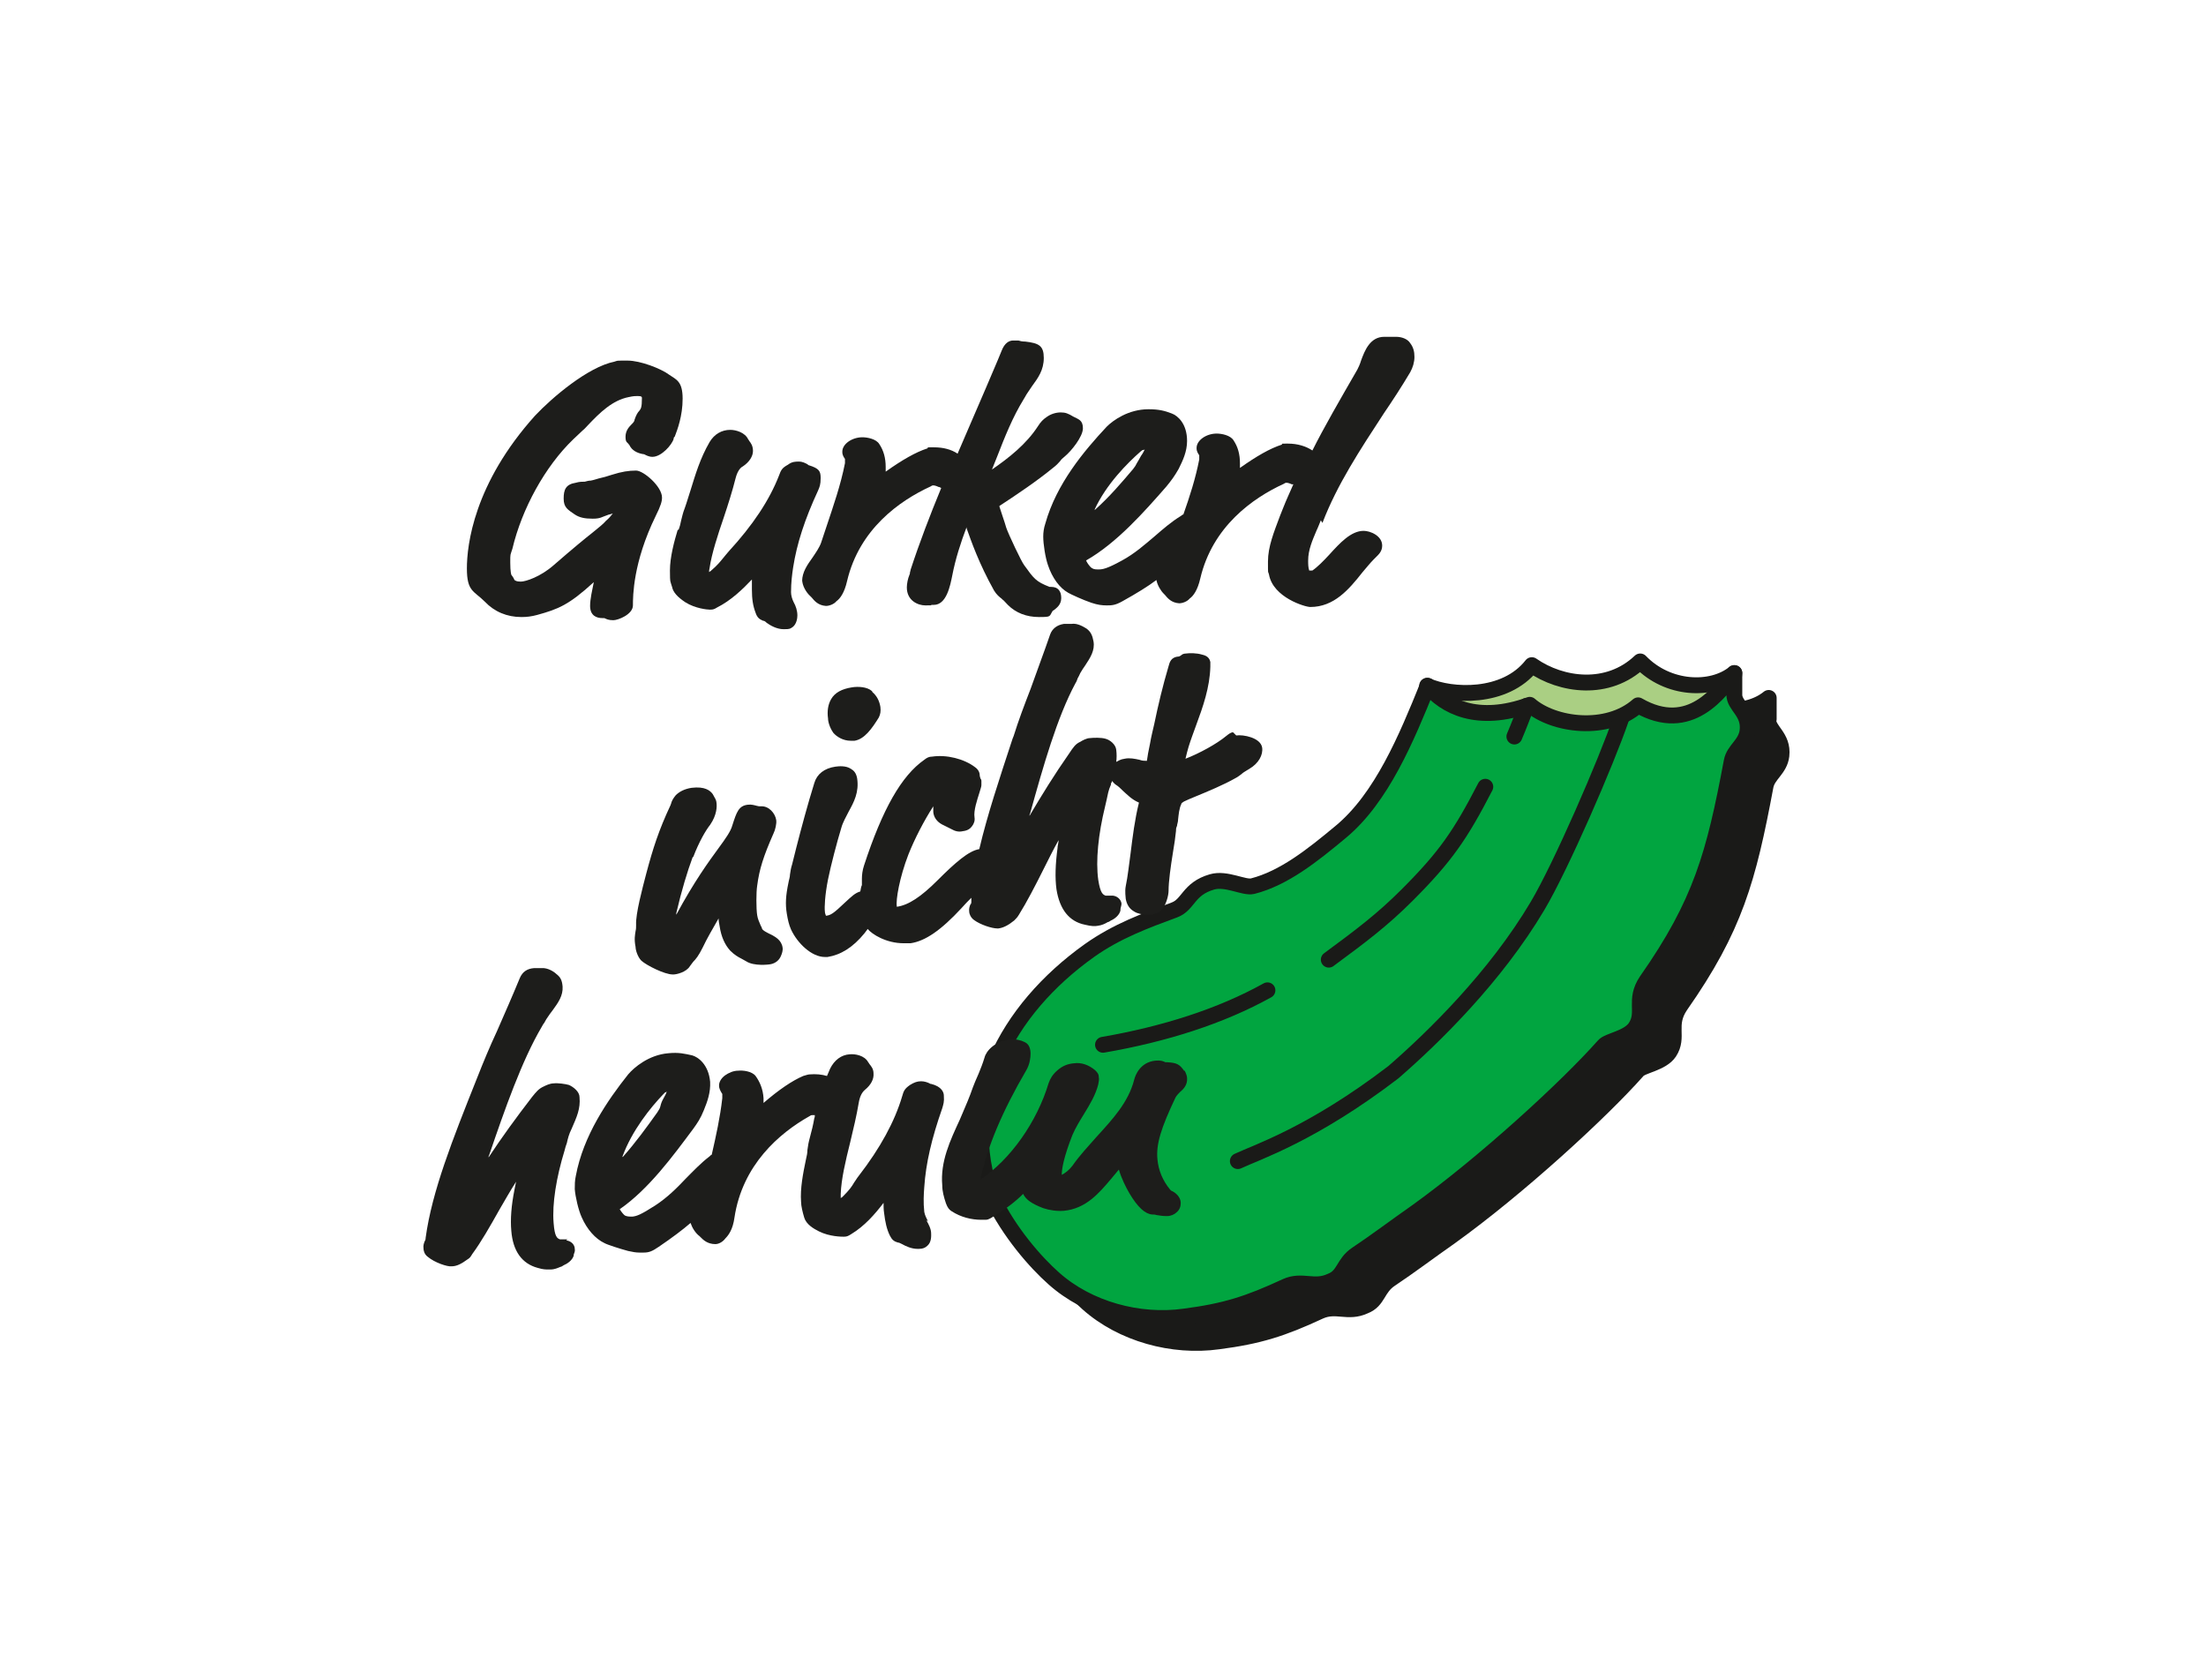
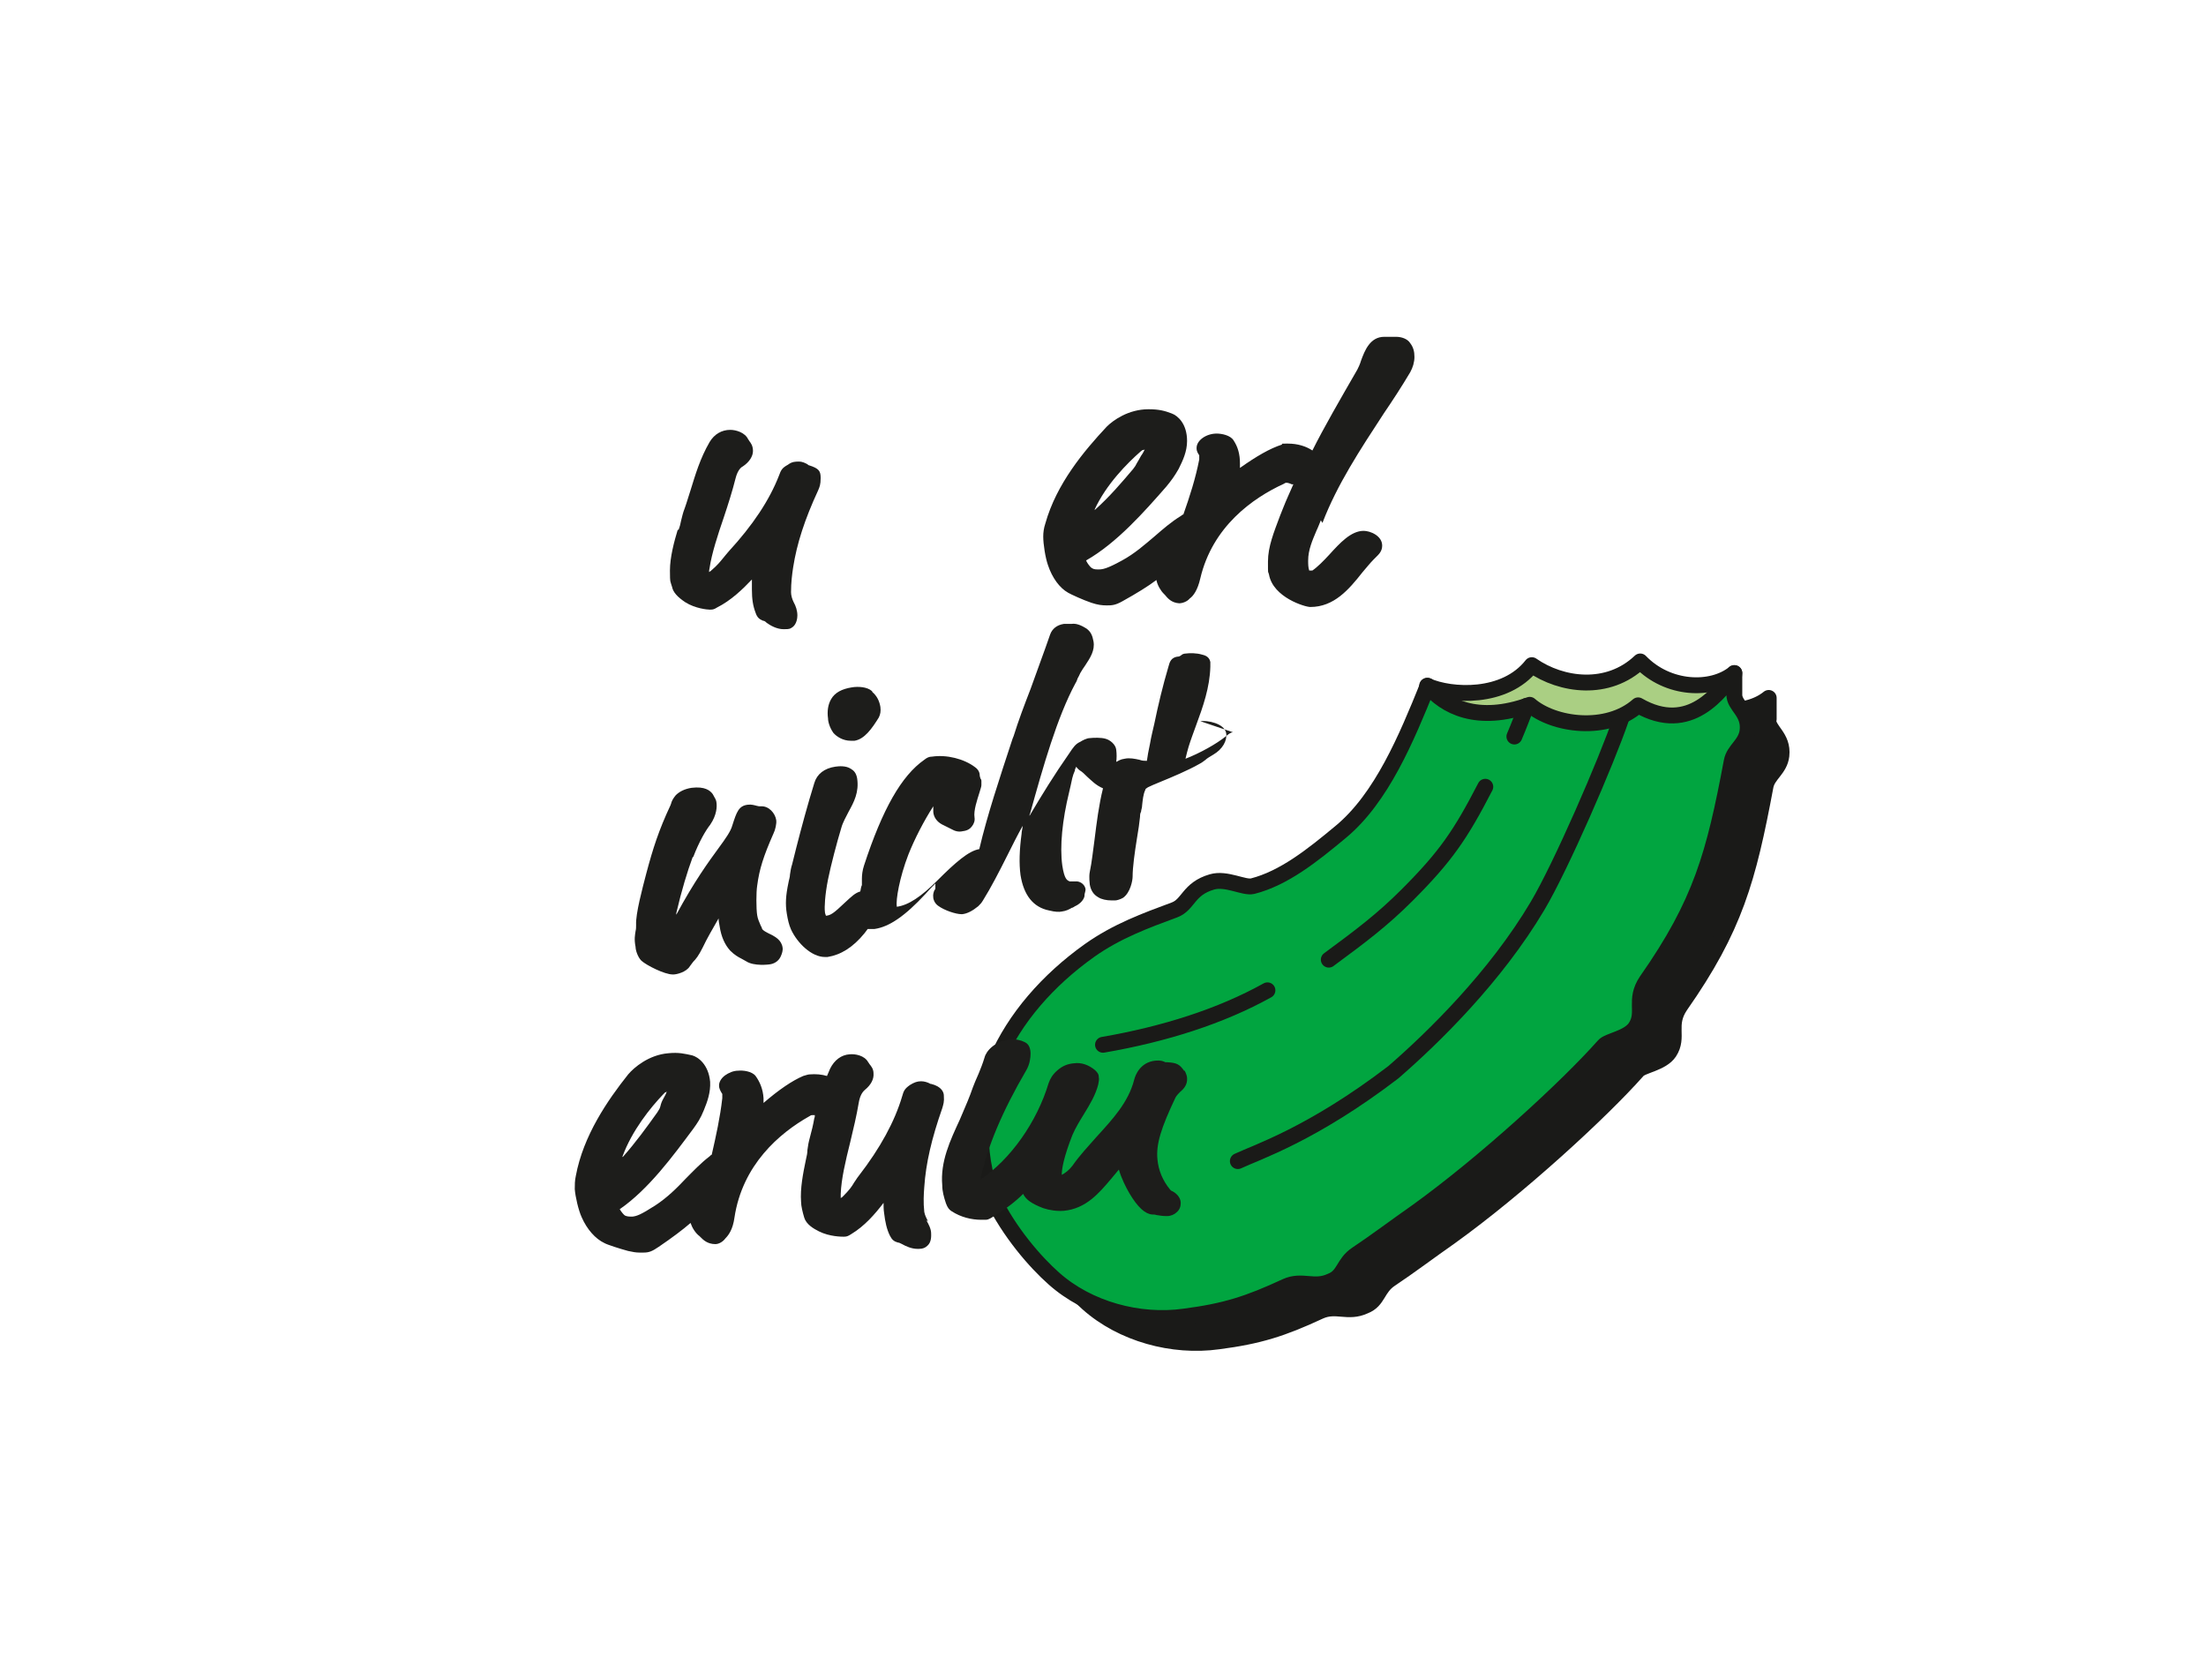
<svg xmlns="http://www.w3.org/2000/svg" version="1.1" viewBox="0 0 417.2 317.7">
  <defs>
    <style>
      .cls-1 {
        fill: #1a1a18;
      }

      .cls-1, .cls-2, .cls-3, .cls-4 {
        stroke: #1a1a18;
        stroke-linecap: round;
        stroke-linejoin: round;
        stroke-width: 3px;
      }

      .cls-5 {
        fill: #1d1d1b;
      }

      .cls-2 {
        fill: none;
      }

      .cls-3 {
        fill: #01a540;
      }

      .cls-4 {
        fill: #aacf83;
      }
    </style>
  </defs>
  <g>
    <g id="Ebene_1">
      <path class="cls-1" d="M334.5,136c0-1.3,0-2.6,0-4-4.3,3.5-12.6,3.2-17.8-2.2-6.1,5.8-14.9,4.6-20.5.7-5.1,6.5-15.3,5.9-19.8,3.9-4,9.9-8.7,21.2-16.4,27.6-5.4,4.5-10.8,8.8-16.7,10.3-1.6.4-5-1.6-7.7-.8-4.5,1.3-4.4,4.3-7.1,5.3-5.4,2-10.9,4-16.1,7.7-15.7,11.2-25,28.6-18.3,46.7,3.2,6.6,8.1,12.2,11.6,15.3,6.5,5.8,16.1,8.4,24.7,7.2,7.7-1,12.1-2.4,19.2-5.7,3.1-1.4,5.3.5,8.5-1,2.6-1,2.3-3.4,4.9-5.1,3.6-2.4,7.3-5.2,11.3-8,12.8-9.2,28.5-23.6,35.4-31.4.8-1,4.6-1.4,6-3.5,1.9-2.9-.4-5.1,2.1-8.8,10.3-14.7,12.8-23.9,16.1-41.5.4-2.2,2.7-3.2,3-5.8.4-3.6-2.6-4.7-2.5-6.9Z" />
      <g>
        <path class="cls-4" d="M324,142.3c.4-2.2,4-13.6,4-15-4.3,3.5-12.6,3.2-17.8-2.2-6.1,5.8-14.9,4.6-20.5.7-5.1,6.5-15.3,5.9-19.8,3.9-1.9,10.7-.3,14.8,2.2,22.8l51.9-10.2Z" />
        <path class="cls-3" d="M328,127.3c-2.6,3.3-8.3,11.8-18.2,6.1-5.9,5.2-16,3.8-20.5-.1-9.9,3.6-16.1.3-19.3-3.6-4,9.9-8.7,21.2-16.4,27.6-5.4,4.5-10.8,8.8-16.7,10.3-1.6.4-5-1.6-7.7-.8-4.5,1.3-4.4,4.3-7.1,5.3-5.4,2-10.9,4-16.1,7.7-15.7,11.2-25,28.6-18.3,46.7,3.2,6.6,8.1,12.2,11.6,15.3,6.5,5.8,16.1,8.4,24.7,7.2,7.7-1,12.1-2.4,19.2-5.7,3.1-1.4,5.3.5,8.5-1,2.6-1,2.3-3.4,4.9-5.1,3.6-2.4,7.3-5.2,11.3-8,12.8-9.2,28.5-23.6,35.4-31.4.8-1,4.6-1.4,6-3.5,1.9-2.9-.4-5.1,2.1-8.8,10.3-14.7,12.8-23.9,16.1-41.5.4-2.2,2.7-3.2,3-5.8.4-3.6-2.6-4.7-2.5-6.9,0-1.3,0-2.6,0-4Z" />
      </g>
      <g>
-         <path class="cls-5" d="M98.7,116.7c.9,0,1.8-.1,2.9-.4,4-1.1,6-1.9,10.7-6.2-.3,1.5-.7,3.2-.7,4.5,0,1.9,1.3,2.3,2.3,2.3s.3,0,.4,0c.4.2.8.4,1.7.4s3.7-1.1,3.7-2.8,0-8.1,4.3-16.9c1-2,1.2-2.8,1.2-3.5,0-2.1-3.5-5.1-4.9-5.1s-2.7.2-4.6.8c-.9.3-1.6.5-2.5.7-.4.1-.9.3-1.5.4-.4,0-.7.1-1.1.2-.5,0-1,0-1.7.2-1.9.3-2.3,1.3-2.3,3s.8,2.1,2.1,3c.9.6,1.9.8,3.4.8s1.6-.3,3.1-.8c.2,0,.4-.1.7-.2-.3.4-.7.9-1.3,1.4-.6.7-1.3,1.2-2.5,2.2-1.4,1.1-3.6,2.9-7.4,6.2-2.5,2.2-5.3,3.1-6.2,3.1s-1-.2-1.2-.3c-.2-.5-.4-.7-.6-1,0,0,0,0,0,0,0,0-.2-.5-.2-2.3s0-1.3.4-2.6c1.8-7.6,6.2-15.6,11.5-20.7l1.8-1.7c.4-.3.7-.7,1.1-1.1,2.1-2.2,4.5-4.6,7.6-5.2.9-.2,1.3-.2,1.7-.2.8,0,.8.2.8.4,0,1.8-.2,2-.5,2.4-.3.3-.6.8-.9,1.7,0,.3-.3.6-.6.9-.5.5-1.1,1.2-1.1,2.3s.3,1,.6,1.4c0,.1.2.2.2.3.4.8,1.3,1.4,2.6,1.6,0,0,0,0,.1,0,.4.2.9.5,1.6.5,1.7,0,3.7-2.3,4-3.4,0-.1,0-.3.2-.4.5-1.3,1.5-3.9,1.5-7.2s-1.2-3.6-2.5-4.5c-1.6-1.2-5.5-2.7-7.9-2.7s-1.8,0-2.5.2c-5,1-11.8,6.8-15,10.2-11.6,12.9-12.9,24.5-12.9,28.9s1.3,4.2,3.4,6.3c1.8,1.9,4.2,2.9,6.9,2.9Z" />
        <path class="cls-5" d="M128.2,100.1c-.7,2.3-1.5,5.3-1.5,7.8s.1,2,.4,3.1c.2,1,1,1.9,2.5,2.9,1.9,1.2,4.2,1.4,4.6,1.4.5,0,.8,0,1.4-.4,2.6-1.3,4.8-3.4,6.6-5.3,0,.6,0,1.3,0,1.9,0,1.8.2,3.1.7,4.4.3.9.7,1.2,1.4,1.5.2,0,.4.1.7.4.7.5,1.9,1.2,3.2,1.2s1.2-.1,1.7-.4c.8-.6.9-1.8.9-2.2,0-.9-.3-1.8-.7-2.5-.3-.6-.5-1.3-.5-1.9,0-1.8.2-3.4.4-4.7.7-4.5,2.2-9.1,4.7-14.5.3-.7.5-1.1.5-2.4s-.3-1.8-2.2-2.4c-.1,0-.2-.1-.3-.2-.4-.2-.9-.5-1.6-.5s-1.3,0-2.1.6c-1.1.6-1.3,1-1.7,2.1-1.8,4.6-4.9,9.3-9.5,14.3-.4.5-.7.8-1,1.2-.5.6-1,1.3-2.4,2.5,0,0-.2.1-.3.2,0-.2,0-.4.1-.8.4-2.7,1.5-6.1,2.7-9.6.8-2.4,1.6-4.9,2.2-7.3.3-1.2.8-2,1.4-2.3,1.2-.8,1.9-1.9,1.9-2.9s-.4-1.5-.7-1.9c0,0-.1-.2-.2-.3-.6-1.3-2.3-1.8-3.4-1.8-1.6,0-3,.8-3.9,2.3-1.8,3.1-2.7,6.2-3.6,9.1-.4,1.2-.7,2.3-1.1,3.4-.4,1-.5,1.7-.7,2.4-.1.5-.2,1-.5,1.8Z" />
-         <path class="cls-5" d="M151.7,109.5s0,0,0,.1c0,1.1.7,2.4,1.6,3.2,0,0,.1.1.2.2.5.6,1.2,1.5,2.7,1.6.6,0,1.5-.3,2-.9.7-.5,1.5-1.6,2-3.8,2.3-9.8,9.9-15.2,15.8-17.9.3-.2.4-.2.5-.2.2,0,.6.1,1,.3.2,0,.3.1.5.2-2.1,5.1-4.1,10.3-5.8,15.5,0,0,0,.2-.1.4,0,.1,0,.3-.1.5-.3.7-.5,1.7-.5,2.4,0,2.5,2.1,3.4,3.5,3.4s.9,0,1.2-.1c.1,0,.3,0,.4,0,2.4,0,3.1-3.6,3.5-5.6.6-3.1,1.6-6.2,2.7-9.1,0,0,0,.1,0,.2.9,2.5,2.3,6.6,5.2,11.8.5.8,1,1.2,1.4,1.5l.2.2c.2.1.5.5,1,1,1.5,1.5,3.5,2.3,5.9,2.3s1.9-.1,2.6-1.2c0,0,.1,0,.2-.1.5-.4,1.4-1,1.4-2.3s-.6-2.1-1.9-2.1c-.1,0-.2,0-.3,0-2.6-1-3-1.6-4.8-4.1-.5-.6-3-5.9-3.4-7.1-.4-1.4-.8-2.4-1-3.1-.1-.4-.3-.8-.3-1,3.5-2.3,7.1-4.7,10.5-7.5.5-.4.7-.7,1-1,.2-.3.4-.5.9-.9,1.2-1,3.4-3.7,3.4-5.3s-.9-1.7-1.8-2.2c-1-.6-1.5-.8-2.4-.8s-1.9.3-2.7.9c-.6.4-1.1.9-1.6,1.7-2.2,3.4-5.5,6-8.7,8.2.3-.8.7-1.7,1-2.5,1.4-3.6,2.9-7.4,5-10.8.1-.2.2-.3.3-.5.2-.4.5-.8,1.3-2,0,0,0,0,0,0,1.1-1.5,2.2-3,2.2-5.3s-.9-2.8-3.5-3.1c-.6,0-1-.1-1.3-.2-.4,0-.6,0-1,0-.7,0-1.6.4-2.2,2l-.7,1.7c-1.5,3.5-3,7.1-4.5,10.5-1,2.4-2.1,4.8-3.1,7.2-1.2-.8-2.7-1.2-4.5-1.2s-.9,0-1.2.2c-2.2.7-4.8,2.2-7.9,4.4,0-.3,0-.6,0-.9,0-1.7-.4-3.1-1.2-4.3-.6-1-2.3-1.3-3.2-1.3-2,0-3.8,1.3-3.8,2.7s0,0,0,.1c0,.6.3,1,.5,1.3,0,0,0,0,0,.1,0,0,0,0,0,0,0,.2,0,.4,0,.7-.8,4.1-2.2,8.1-3.5,12-.3,1-.7,2-1,3-.3.9-1,1.9-1.6,2.8-1,1.4-2,2.8-2,4.5Z" />
        <path class="cls-5" d="M250.1,98.9c2.8-7.3,7.1-13.8,11.6-20.7,1.7-2.5,3.4-5.1,5-7.8.5-.9.8-1.9.8-2.9s-.2-1.8-.8-2.6c-.5-.8-1.6-1.2-2.7-1.2s-.7,0-1.1,0c-.3,0-.7,0-1.1,0-2.7,0-3.7,2.6-4.4,4.5-.2.7-.5,1.3-.7,1.7-3.4,5.9-6.3,10.9-8.5,15.3-1.2-.8-2.8-1.3-4.6-1.3s-.9,0-1.2.2c-2.2.7-4.8,2.2-7.9,4.4,0-.3,0-.6,0-.9,0-1.7-.4-3.1-1.2-4.3-.6-1-2.3-1.3-3.2-1.3-2,0-3.8,1.3-3.8,2.7s0,0,0,.1c0,.6.3,1,.5,1.3,0,0,0,0,0,.1,0,0,0,0,0,0,0,.2,0,.4,0,.7-.7,3.6-1.8,7-3,10.4-.2,0-.3.2-.5.3-1.8,1.1-3.4,2.5-4.9,3.8-1.9,1.6-3.8,3.3-6.2,4.6-2.9,1.6-3.7,1.7-4.5,1.7s-1-.1-1.4-.4c-.2-.2-.7-.8-.9-1.3,5.8-3.3,11-9.2,15.2-14,.9-1.1,1.5-1.9,2.3-3.3.8-1.6,1.6-3.3,1.6-5.3,0-3.3-1.8-4.8-2.9-5.2-1.3-.5-2.4-.8-4.4-.8-3.8,0-6.7,2.1-7.9,3.3-4.3,4.6-9.5,10.8-11.6,18.3-.3.9-.4,1.7-.4,2.5,0,1.4.4,4,.9,5.4.8,2.4,2.2,4.3,3.8,5.2.5.3,2.9,1.4,4.4,1.9,1.2.4,2,.5,2.9.5s1.6,0,3-.8c2.7-1.5,4.8-2.8,6.4-4,.2,1,.8,2,1.4,2.6,0,0,.1.1.2.2.5.6,1.2,1.5,2.7,1.6.6,0,1.5-.3,2-.9.7-.5,1.5-1.6,2-3.8,2.3-9.8,9.9-15.2,15.8-17.9.3-.2.4-.2.5-.2.2,0,.6.1,1,.3,0,0,.2,0,.3,0-.7,1.6-1.4,3.1-1.9,4.4-.2.5-.4,1-.6,1.5-1.2,3.2-2.3,5.9-2.3,8.7s0,1.6.2,2.5c.8,4.3,6.8,6.1,7.8,6.1,4.5,0,7.3-3.3,9.9-6.6.7-.8,1.4-1.7,2.1-2.4.2-.2.3-.3.4-.4.5-.5,1.2-1.1,1.2-2.2,0-1.9-2.3-2.8-3.5-2.8-2.4,0-4.5,2.3-6.5,4.5-1.1,1.2-2.3,2.4-3.2,3,0,0-.2,0-.5,0s-.1,0-.1,0c-.2-.6-.2-1.2-.2-1.9,0-2,.8-3.8,1.6-5.7.3-.6.5-1.2.8-1.9ZM207,96.4c2.2-4.8,6.2-8.8,8.7-11,.3-.2.3-.3.5-.3,0,0,.2,0,.3-.1-.2.4-.4.8-.7,1.2-.4.7-.6,1.1-.8,1.4-.2.4-.3.6-.7,1.1-2.2,2.6-4.5,5.3-7.2,7.7Z" />
        <path class="cls-5" d="M131.1,162.1c1.1-2.9,2.4-5.1,3.2-6.1,1.3-1.9,1.3-3.5,1.2-4.2,0-.4-.3-.9-.7-1.6-.5-.7-1.5-1.5-4-1.2-1.3.2-2.3.7-3,1.4-.4.5-.6.8-.8,1.3,0,.1-.1.3-.2.6,0,0,0,0,0,0-2.2,4.7-3.3,8.1-4.6,13-.7,2.7-2,7.5-1.9,9.6,0,.5,0,.8-.1,1.2-.1.7-.3,1.5,0,3,0,.6.4,1.9,1.1,2.6,1,.9,4.4,2.6,5.9,2.6s.2,0,.2,0c.5,0,2.4-.4,3.1-1.6.2-.3.4-.5.6-.8.5-.5,1-1.1,1.8-2.7.8-1.7,1.8-3.4,3-5.5,0,0,0,0,0,0,0,.5.1.9.2,1.5.3,2,1,3.5,2,4.6.8.8,1.5,1.2,2.1,1.5.3.2.6.3.9.5,1.5,1,4.4.6,4.4.6.9-.1,1.7-.6,2.1-1.4.3-.6.5-1.3.4-1.8-.2-1.4-1.4-2-1.9-2.3,0,0-.2-.1-.4-.2-.4-.2-1.5-.7-1.6-1.1,0-.2-.2-.4-.3-.7-.2-.5-.5-1.1-.6-1.8-.2-1.2-.2-4.4,0-5.6.4-3.1,1.2-5.6,3.1-9.9.3-.6.6-1.8.5-2.5-.2-1.3-1.4-2.7-2.9-2.6-.3,0-.5,0-.8-.1-.4-.1-1-.3-1.7-.2-1.7.2-2.1,1.4-2.9,3.9-.3,1.1-1.2,2.4-2.6,4.3-1.9,2.6-4.6,6.3-8,12.6,0-.1,0-.2,0-.3,1-4.3,2.1-7.9,3.1-10.6Z" />
        <path class="cls-5" d="M164.9,130.7c-.9-.8-2.6-.9-3.8-.7-1.9.3-3.2,1-3.9,2.2-.6,1-.8,2.3-.6,3.7,0,.6.3,1.7,1,2.7.6.7,1.8,1.5,3.3,1.5s.4,0,.7,0c1.9-.3,3.3-2.3,4.6-4.4.3-.6.4-1.2.3-2-.2-1.2-.7-2.1-1.5-2.8Z" />
-         <path class="cls-5" d="M233.2,138.5c-.4,0-.8.3-1.3.7-1.8,1.5-5.1,3.3-7.7,4.3.2-.8.4-1.7.6-2.3,0,0,0,0,0,0,.4-1.3.9-2.6,1.4-4,1.3-3.5,2.6-7.2,2.7-11.1,0-.5,0-.8,0-.9-.2-1.1-1.2-1.3-1.6-1.4-1-.3-2.3-.3-3-.2-.5,0-.8.2-1,.4-.2.1-.3.2-.7.2-1.1.2-1.4,1-1.6,1.8-1.1,3.7-2,7.5-2.7,10.9-.3,1.3-.6,2.5-.8,3.7-.3,1.4-.5,2.5-.6,3.3-.4,0-.9,0-1.4-.2-.9-.2-1.9-.4-2.8-.2-.8.1-1.2.4-1.6.6.1-.7.1-1.5,0-2.3-.1-1-1.2-1.9-2.1-2.1-.7-.2-2.1-.2-2.9-.1-.6,0-1.5.5-1.8.7-.9.4-1.3,1-2.1,2.2-2.8,4-5.2,7.9-7.5,11.8,0-.1,0-.3.1-.4,2.5-9,5.1-18.2,8.6-24.7.2-.3.3-.6.4-.9.2-.3.3-.6.5-1,.3-.5.6-1,.9-1.4,1-1.5,1.9-2.9,1.6-4.6-.2-1.1-.5-1.8-1.3-2.4-.5-.3-1.7-1.1-2.9-.9,0,0-.2,0-.3,0-.3,0-.6,0-1.1,0-1.3.2-2.2.9-2.6,2-1.2,3.5-2.5,6.9-3.7,10.3-1.2,3.1-2.3,6-3.2,8.9l-.2.5c-2.5,7.6-4.8,14.5-6.3,20.9-2,.3-4.6,2.6-7.9,5.9-3.1,3.1-5.5,4.7-7.7,5,0,0,0,0,0-.1-.2-1.2.5-5.4,2.2-9.8,1.2-3,2.9-6.3,4.7-9.1,0,.4,0,.7,0,1.1.1,1,.7,1.8,1.6,2.3l1.8.9c.7.4,1.4.6,2.2.4.9-.1,1.4-.5,1.7-.9.4-.5.6-1.1.5-1.7-.2-1.3.5-3.3.9-4.6.2-.7.4-1.2.4-1.5,0-.4,0-.5,0-.8,0-.2-.1-.4-.2-.5,0,0,0-.1-.1-.4,0-.6-.2-1.2-.9-1.7-2.1-1.6-5.4-2.4-8.1-2-.6,0-1,.2-1.5.6-4.3,3-7.9,9.3-11.4,20-.3.9-.4,1.8-.4,2.5,0,.2,0,.3,0,.4v.8c-.2.4-.2.8-.3,1.2-1,.3-1.6.9-2.9,2.1-2.2,2.1-2.7,2.4-3.6,2.5,0-.1-.2-.4-.2-.8-.1-.8,0-3.1.6-6.1.5-2.5,1.7-7.1,2.5-9.7.3-1.1.9-2.1,1.4-3.1,1-1.8,2-3.7,1.6-6.3-.2-1.1-.7-1.5-1.2-1.8-.9-.6-2.2-.5-2.9-.4-2.1.3-3.5,1.4-4,3.1-1.3,4.2-2.4,8.3-3.4,12.2-.3,1.1-.5,2.1-.8,3.2-.2.6-.3,1.2-.4,1.9,0,.5-.2,1-.3,1.6-.5,2.4-.6,4-.3,5.8.2,1.2.4,2.1.8,3,1.2,2.6,3.9,5.2,6.4,5.2s.3,0,.5,0c2.5-.4,4.8-1.8,7-4.5,0,0,0,0,0,0l.6-.8c.8,1,3.5,2.7,6.8,2.7s.9,0,1.3,0c2.8-.4,5.8-2.5,9.6-6.6.6-.7,1.3-1.4,1.9-2,0,.2,0,.4,0,.6,0,.4,0,.5-.2.7-.1.3-.3.7-.2,1.4,0,.2.2,1,.9,1.5,1.2.9,3.4,1.6,4.4,1.6s.1,0,.2,0c.9-.1,1.9-.6,3-1.5.4-.4.6-.6.9-1.1,1.5-2.4,3.1-5.5,4.7-8.7.9-1.8,1.8-3.6,2.8-5.4,0,.5-.2,1-.2,1.5-.4,3-.5,5.6-.2,7.8.6,3.8,2.4,6.1,5.4,6.7,1.2.3,1.9.3,2.4.2.8-.1,1.4-.4,1.9-.7.2,0,.4-.2.6-.3.7-.3,1.6-1,1.8-1.9,0,0,0-.2,0-.2,0-.3.2-.7.2-1.1-.1-.8-.8-1.4-1.6-1.5-.2,0-.4,0-.7,0-.2,0-.6,0-.7,0-.5-.2-1-.4-1.4-3-.5-3.6,0-8.6,1.3-13.9.1-.4.2-.9.3-1.3.2-.9.3-1.7.8-2.8v-.2c.1-.2.2-.3.2-.5.2.2.4.5.7.7.5.3.9.7,1.4,1.2.8.7,1.6,1.6,3,2.2-.8,3.2-1.2,6.5-1.6,9.7-.3,2.1-.5,4.2-.9,6.1-.2,1,0,2.2,0,2.4.2,1.1.7,1.9,1.6,2.4.6.4,1.6.6,2.5.6s.5,0,.7,0c.3,0,1-.2,1.5-.5,1.4-1,1.8-3.3,1.8-4,0-1.8.4-4.6.8-7.1.3-1.7.5-3.2.6-4.2,0-.3,0-.6.2-1,0-.3.2-.7.2-1.2.1-.9.2-2.1.6-2.9,0-.2.2-.3.5-.5.4-.2,1.3-.6,2.3-1,2.2-.9,5.3-2.2,7.4-3.4.6-.3.9-.6,1.2-.8.3-.3.7-.5,1.5-1,1.7-1,2.6-2.6,2.4-4-.3-1.9-3.6-2.5-4.9-2.3Z" />
-         <path class="cls-5" d="M107.3,234.4c-.2,0-.4,0-.7,0-.2,0-.6,0-.7,0-.5-.2-1-.4-1.2-3.1-.3-3.6.5-8.6,2.1-13.8.1-.4.2-.8.4-1.3.2-.9.4-1.7.9-2.7h0c1-2.3,1.7-3.8,1.5-6,0-1-1.1-1.9-2-2.3-.7-.2-2.1-.4-2.9-.3-.7,0-1.5.4-1.9.6-.9.4-1.4,1-2.2,2-3,3.9-5.7,7.6-8.2,11.4,0-.1,0-.3.1-.4,3-8.8,6.2-17.9,9.9-24.2.2-.3.3-.6.5-.8.2-.3.3-.6.6-1,.3-.5.7-1,1-1.4,1.1-1.5,2-2.8,1.9-4.5-.1-1.2-.4-1.8-1.2-2.4-.4-.4-1.6-1.2-2.8-1.1,0,0-.2,0-.3,0-.3,0-.6,0-1.1,0-1.3.1-2.2.7-2.7,1.9-1.4,3.4-2.9,6.8-4.3,10-1.4,3-2.6,5.9-3.7,8.7l-.2.5c-4.5,11.3-8.4,21.1-9.6,29.9,0,.4-.1.5-.2.7-.1.3-.3.7-.2,1.4,0,.2.1,1,.8,1.5,1.3,1.1,3.7,1.9,4.5,1.8,1,0,1.9-.5,3-1.3.5-.3.6-.5.9-1,1.7-2.3,3.4-5.3,5.2-8.5,1-1.7,2-3.5,3.1-5.2-.1.5-.2,1-.3,1.5-.6,3-.8,5.6-.6,7.8.3,3.8,2,6.2,5,7,1,.3,1.5.3,2,.3s.2,0,.4,0c.8,0,1.4-.3,1.9-.5.2,0,.4-.2.6-.3.7-.3,1.6-.9,1.9-1.8,0,0,0-.2,0-.2.1-.3.3-.7.2-1.1,0-.8-.7-1.5-1.6-1.6Z" />
+         <path class="cls-5" d="M233.2,138.5c-.4,0-.8.3-1.3.7-1.8,1.5-5.1,3.3-7.7,4.3.2-.8.4-1.7.6-2.3,0,0,0,0,0,0,.4-1.3.9-2.6,1.4-4,1.3-3.5,2.6-7.2,2.7-11.1,0-.5,0-.8,0-.9-.2-1.1-1.2-1.3-1.6-1.4-1-.3-2.3-.3-3-.2-.5,0-.8.2-1,.4-.2.1-.3.2-.7.2-1.1.2-1.4,1-1.6,1.8-1.1,3.7-2,7.5-2.7,10.9-.3,1.3-.6,2.5-.8,3.7-.3,1.4-.5,2.5-.6,3.3-.4,0-.9,0-1.4-.2-.9-.2-1.9-.4-2.8-.2-.8.1-1.2.4-1.6.6.1-.7.1-1.5,0-2.3-.1-1-1.2-1.9-2.1-2.1-.7-.2-2.1-.2-2.9-.1-.6,0-1.5.5-1.8.7-.9.4-1.3,1-2.1,2.2-2.8,4-5.2,7.9-7.5,11.8,0-.1,0-.3.1-.4,2.5-9,5.1-18.2,8.6-24.7.2-.3.3-.6.4-.9.2-.3.3-.6.5-1,.3-.5.6-1,.9-1.4,1-1.5,1.9-2.9,1.6-4.6-.2-1.1-.5-1.8-1.3-2.4-.5-.3-1.7-1.1-2.9-.9,0,0-.2,0-.3,0-.3,0-.6,0-1.1,0-1.3.2-2.2.9-2.6,2-1.2,3.5-2.5,6.9-3.7,10.3-1.2,3.1-2.3,6-3.2,8.9l-.2.5c-2.5,7.6-4.8,14.5-6.3,20.9-2,.3-4.6,2.6-7.9,5.9-3.1,3.1-5.5,4.7-7.7,5,0,0,0,0,0-.1-.2-1.2.5-5.4,2.2-9.8,1.2-3,2.9-6.3,4.7-9.1,0,.4,0,.7,0,1.1.1,1,.7,1.8,1.6,2.3l1.8.9c.7.4,1.4.6,2.2.4.9-.1,1.4-.5,1.7-.9.4-.5.6-1.1.5-1.7-.2-1.3.5-3.3.9-4.6.2-.7.4-1.2.4-1.5,0-.4,0-.5,0-.8,0-.2-.1-.4-.2-.5,0,0,0-.1-.1-.4,0-.6-.2-1.2-.9-1.7-2.1-1.6-5.4-2.4-8.1-2-.6,0-1,.2-1.5.6-4.3,3-7.9,9.3-11.4,20-.3.9-.4,1.8-.4,2.5,0,.2,0,.3,0,.4v.8c-.2.4-.2.8-.3,1.2-1,.3-1.6.9-2.9,2.1-2.2,2.1-2.7,2.4-3.6,2.5,0-.1-.2-.4-.2-.8-.1-.8,0-3.1.6-6.1.5-2.5,1.7-7.1,2.5-9.7.3-1.1.9-2.1,1.4-3.1,1-1.8,2-3.7,1.6-6.3-.2-1.1-.7-1.5-1.2-1.8-.9-.6-2.2-.5-2.9-.4-2.1.3-3.5,1.4-4,3.1-1.3,4.2-2.4,8.3-3.4,12.2-.3,1.1-.5,2.1-.8,3.2-.2.6-.3,1.2-.4,1.9,0,.5-.2,1-.3,1.6-.5,2.4-.6,4-.3,5.8.2,1.2.4,2.1.8,3,1.2,2.6,3.9,5.2,6.4,5.2s.3,0,.5,0c2.5-.4,4.8-1.8,7-4.5,0,0,0,0,0,0l.6-.8s.9,0,1.3,0c2.8-.4,5.8-2.5,9.6-6.6.6-.7,1.3-1.4,1.9-2,0,.2,0,.4,0,.6,0,.4,0,.5-.2.7-.1.3-.3.7-.2,1.4,0,.2.2,1,.9,1.5,1.2.9,3.4,1.6,4.4,1.6s.1,0,.2,0c.9-.1,1.9-.6,3-1.5.4-.4.6-.6.9-1.1,1.5-2.4,3.1-5.5,4.7-8.7.9-1.8,1.8-3.6,2.8-5.4,0,.5-.2,1-.2,1.5-.4,3-.5,5.6-.2,7.8.6,3.8,2.4,6.1,5.4,6.7,1.2.3,1.9.3,2.4.2.8-.1,1.4-.4,1.9-.7.2,0,.4-.2.6-.3.7-.3,1.6-1,1.8-1.9,0,0,0-.2,0-.2,0-.3.2-.7.2-1.1-.1-.8-.8-1.4-1.6-1.5-.2,0-.4,0-.7,0-.2,0-.6,0-.7,0-.5-.2-1-.4-1.4-3-.5-3.6,0-8.6,1.3-13.9.1-.4.2-.9.3-1.3.2-.9.3-1.7.8-2.8v-.2c.1-.2.2-.3.2-.5.2.2.4.5.7.7.5.3.9.7,1.4,1.2.8.7,1.6,1.6,3,2.2-.8,3.2-1.2,6.5-1.6,9.7-.3,2.1-.5,4.2-.9,6.1-.2,1,0,2.2,0,2.4.2,1.1.7,1.9,1.6,2.4.6.4,1.6.6,2.5.6s.5,0,.7,0c.3,0,1-.2,1.5-.5,1.4-1,1.8-3.3,1.8-4,0-1.8.4-4.6.8-7.1.3-1.7.5-3.2.6-4.2,0-.3,0-.6.2-1,0-.3.2-.7.2-1.2.1-.9.2-2.1.6-2.9,0-.2.2-.3.5-.5.4-.2,1.3-.6,2.3-1,2.2-.9,5.3-2.2,7.4-3.4.6-.3.9-.6,1.2-.8.3-.3.7-.5,1.5-1,1.7-1,2.6-2.6,2.4-4-.3-1.9-3.6-2.5-4.9-2.3Z" />
        <path class="cls-5" d="M175.5,231c-.3-.6-.6-1.2-.7-1.8-.2-1.8-.1-3.4,0-4.7.3-4.5,1.4-9.2,3.4-14.9.2-.7.4-1.2.3-2.4,0-.6-.4-1.7-2.4-2.2-.1,0-.2,0-.3-.1-.4-.2-1-.4-1.6-.4-.7,0-1.3.2-2.1.7-1,.7-1.2,1.1-1.5,2.2-1.4,4.7-4.1,9.7-8.2,15-.4.5-.6.9-.9,1.3-.4.7-.8,1.3-2.2,2.7,0,0-.2.1-.3.2,0-.2,0-.4,0-.8.1-2.8.9-6.2,1.8-9.8.6-2.5,1.2-5,1.6-7.4.2-1.2.6-2,1.2-2.5,1.1-.9,1.7-2,1.6-3.1,0,0,0,0,0,0,0-.9-.5-1.4-.8-1.8,0,0-.1-.2-.2-.3-.7-1.3-2.5-1.6-3.5-1.5-1.6.1-2.9,1.1-3.7,2.7-.2.5-.4.9-.6,1.4-1-.3-2.1-.4-3.3-.3-.3,0-.8.2-1.2.3-2.1.9-4.6,2.6-7.5,5.1,0-.3,0-.6,0-.9h0c-.1-1.7-.7-3.1-1.5-4.2-.7-.9-2.4-1.1-3.3-1-.9,0-1.8.4-2.5.9-.8.6-1.2,1.4-1.1,2.1,0,0,0,0,0,.1.1.5.4,1,.6,1.3,0,0,0,0,0,.1,0,0,0,0,0,0,0,.2,0,.4,0,.7-.4,3.6-1.2,7.2-2,10.7-.1,0-.2.1-.4.3-1.7,1.3-3.1,2.8-4.5,4.2-1.7,1.8-3.5,3.6-5.8,5.1-2.8,1.8-3.5,2-4.3,2.1-.5,0-1,0-1.4-.2-.2-.1-.7-.7-1-1.2,5.5-3.8,10.1-10.1,13.9-15.2.8-1.1,1.4-2,2-3.5.7-1.7,1.3-3.4,1.2-5.4-.3-3.3-2.3-4.7-3.4-5-1.4-.3-2.5-.6-4.5-.4-3.7.3-6.5,2.7-7.6,4-3.9,4.9-8.5,11.6-9.9,19.2-.2.9-.2,1.7-.2,2.5.1,1.4.7,4,1.3,5.3,1,2.3,2.6,4.1,4.3,4.9.5.3,3,1.1,4.5,1.5.9.2,1.5.3,2.1.3s.5,0,.8,0h0c1,0,1.6-.2,2.9-1.1,2.5-1.7,4.5-3.2,6-4.5.3.9.9,1.9,1.7,2.5,0,0,.1.1.2.2.5.5,1.3,1.3,2.8,1.3s0,0,0,0c.6,0,1.4-.4,1.9-1.1.6-.6,1.4-1.7,1.7-3.9,1.5-10,8.5-16,14.2-19.2.3-.2.4-.2.5-.2.1,0,.3,0,.5,0,0,.2,0,.4-.1.6-.2,1.2-.5,2.4-.8,3.5-.3,1.1-.4,1.7-.5,2.5,0,.5-.1,1.1-.3,1.9-.5,2.4-1.1,5.4-.9,7.9,0,.8.3,2,.6,3,.4,1.3,1.8,2.1,2.8,2.6,2,1,4.3,1,4.7,1,.5,0,.8-.1,1.4-.5,2.5-1.5,4.5-3.8,6.1-5.9,0,.6,0,1.3.1,1.9.2,1.7.5,3.1,1.1,4.3.4.8.8,1.1,1.5,1.3.2,0,.4.1.8.3.7.4,1.8.9,2.9.9s.2,0,.3,0c.7,0,1.2-.2,1.6-.6.8-.7.7-1.9.7-2.3,0-.9-.5-1.8-.9-2.5ZM117.7,218.8c1.8-5,5.4-9.4,7.7-11.8.3-.3.3-.3.4-.4,0,0,.2,0,.3-.2-.1.4-.3.8-.6,1.3-.4.7-.5,1.1-.6,1.5-.1.4-.2.6-.6,1.2-2,2.8-4.1,5.7-6.5,8.4Z" />
        <path class="cls-5" d="M224,202.6c-.9-1.3-1.4-1.6-3.3-1.7-.2,0-.2,0-.3,0-.4-.2-.9-.4-1.9-.3-2.9.3-3.8,2.8-4,3.6-1.1,4.3-4.1,7.5-7.2,10.9-1.5,1.7-3.1,3.4-4.5,5.4-.6.8-1.4,1.4-2,1.7,0-1.2.4-3.4,2-7.5.6-1.4,1.4-2.7,2.2-4,1.1-1.8,2.2-3.6,2.7-5.6.1-.5.2-1,.1-1.4,0-.6-.3-.9-.7-1.3-1.2-1-2.6-1.5-4-1.3-1.2.1-2.2.5-3.2,1.4-.8.7-1.3,1.5-1.6,2.4-2.2,7.3-7.2,14.4-12.9,18.2,1.3-6.2,4.2-13,8.7-20.7.7-1.2.8-2.5.8-3.1,0,0,0,0,0,0,0-.8-.2-1.8-1.1-2.2-.8-.4-1.7-.6-2.7-.5-3,.3-4.6,2.2-4.9,3.4-.4,1.3-.7,2-1.1,3-.4.9-.9,2-1.6,4-.6,1.6-1.3,3.1-2,4.8-1.8,3.9-3.7,7.9-3.3,12.4,0,1.1.3,2.2.7,3.4.3.8.6,1.2,1.1,1.5,1.7,1.1,3.7,1.6,5.6,1.6s.5,0,.8,0c.6,0,1.1-.4,1.6-.7,2.3-1.4,4.1-2.8,5.5-4.2.5,1.1,1.7,1.9,3.8,2.7,1.2.4,2.6.6,3.9.5,4.2-.4,6.7-3.4,8.9-6,.5-.6,1-1.2,1.5-1.8.5,1.7,1.3,3.3,2,4.5,1.6,2.7,3,3.9,4.3,4,.3,0,.5,0,.8.1.6.1,1.2.2,2,.2.7,0,1.4-.3,1.8-.7.6-.5.8-1.1.8-1.8,0-1.1-1-2-1.8-2.3,0,0,0,0-.2-.2-1.4-1.7-2.2-3.6-2.4-5.7-.3-2.9.7-6,3.4-11.7.2-.4.6-.8.9-1.1.6-.5,1.4-1.3,1.3-2.6,0-.4-.2-.9-.5-1.5Z" />
      </g>
      <path class="cls-2" d="M288.7,133.5c-.7,1.8-1.4,3.7-2.3,5.8" />
      <path class="cls-2" d="M239.7,187.3c-8.8,4.9-19.5,8.3-31.1,10.3" />
      <path class="cls-2" d="M306.6,135.9c-2.8,8.2-11.4,28-15.8,35.4-8,13.5-19.8,25-27.3,31.5-15.3,11.7-25.8,15.1-29.4,16.8" />
      <path class="cls-2" d="M280.9,148.8c-4.7,9.1-7.5,13.2-14.8,20.5-4.7,4.7-8.7,7.7-14.8,12.2" />
    </g>
  </g>
</svg>